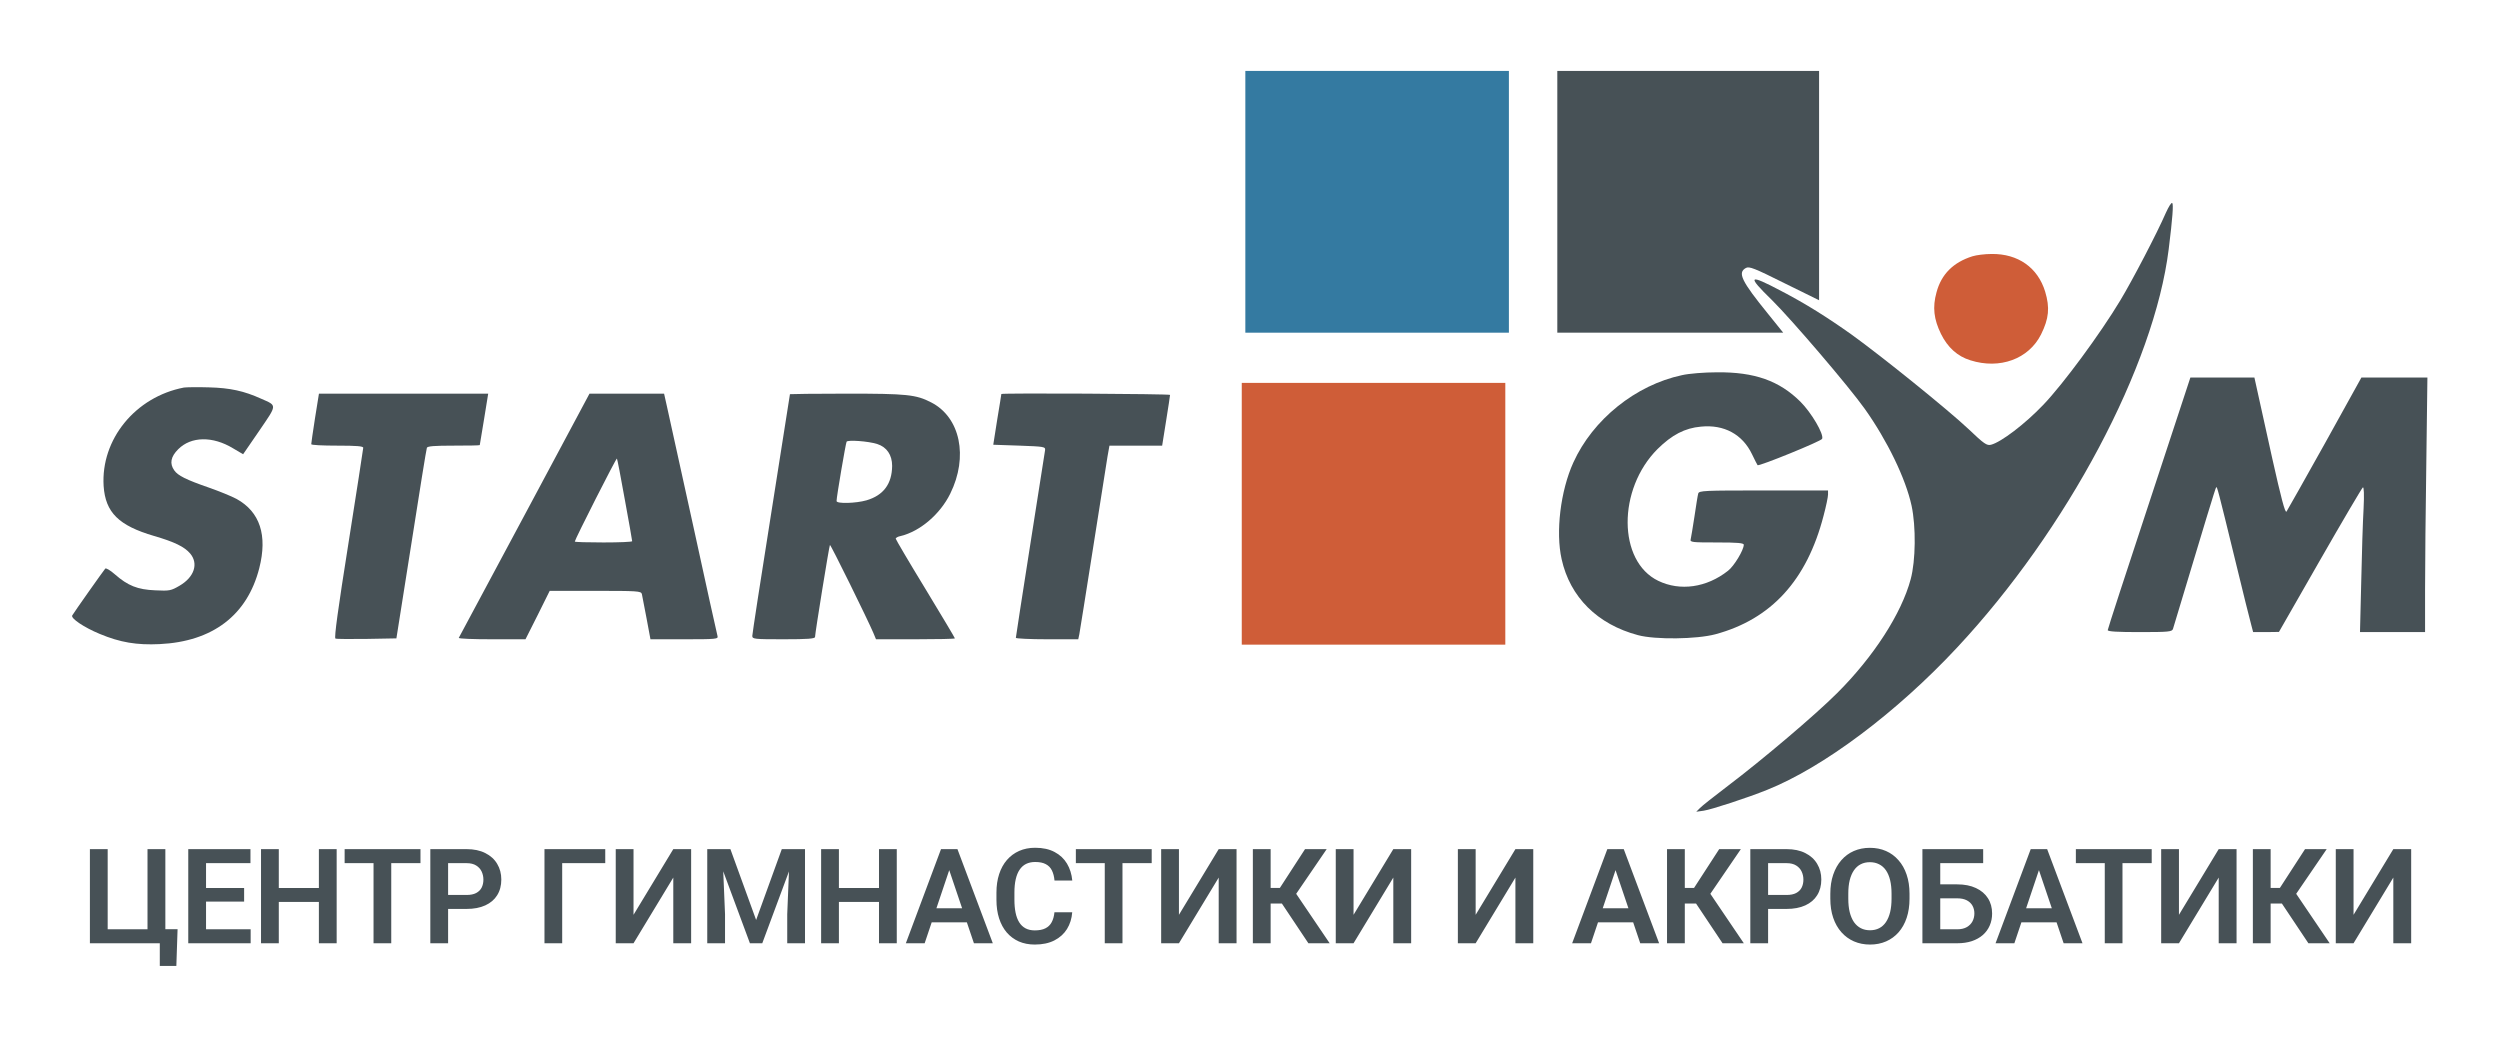
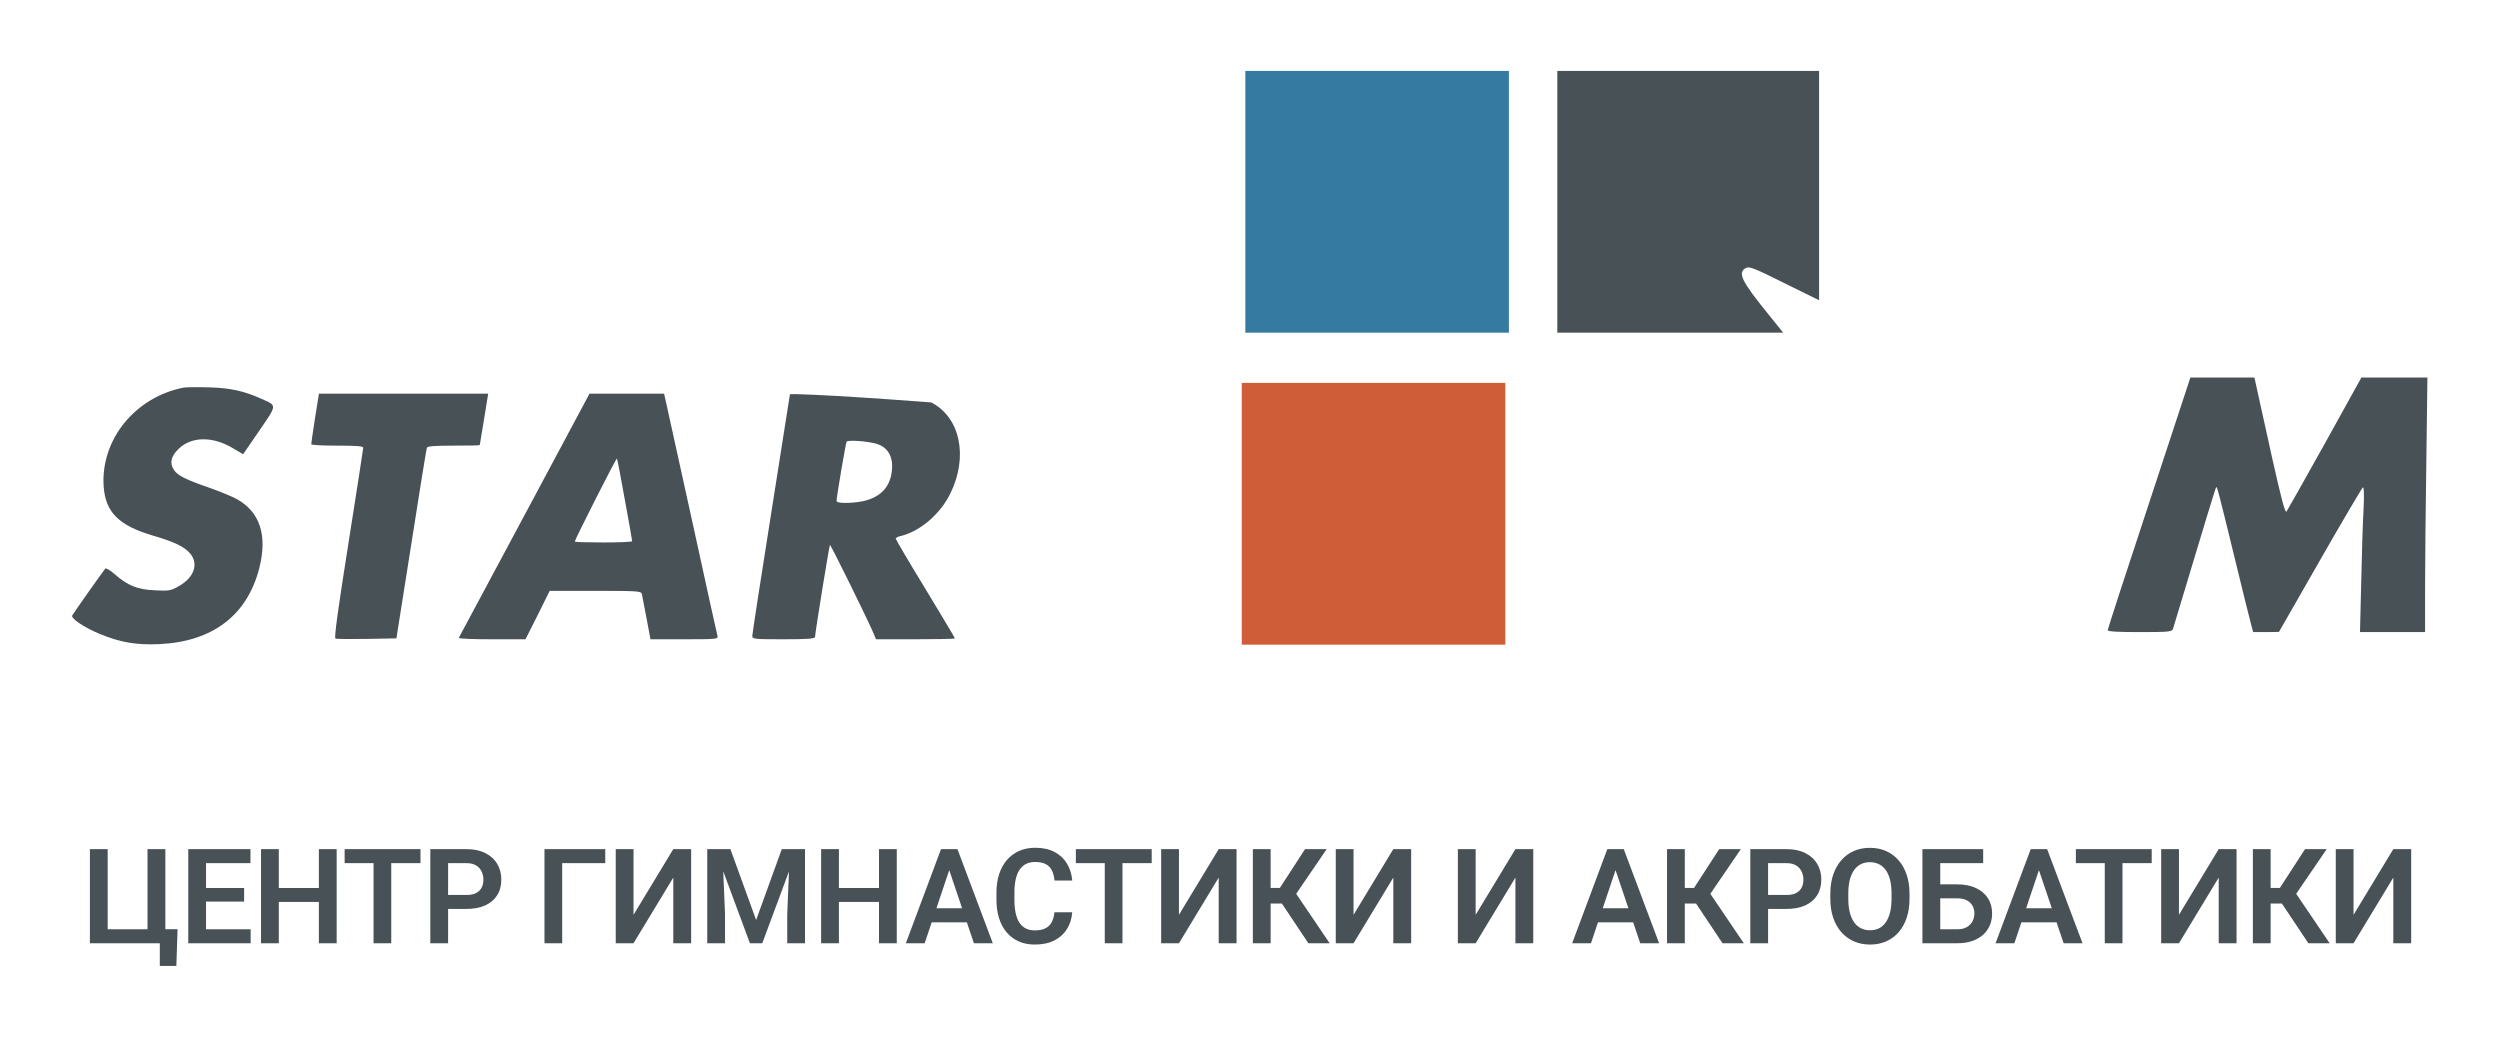
<svg xmlns="http://www.w3.org/2000/svg" width="1410" height="585" viewBox="0 0 1410 585" fill="none">
  <g filter="url(#filter0_d_3960_877)">
    <path d="M692.373 103.817V177.635H766.696H841.019V103.817V30H766.696H692.373V103.817Z" fill="#347AA1" />
    <path d="M868.322 103.817V177.635H932.028H995.733L987.34 167.219C972.071 148.411 969.846 143.759 974.7 141.13C976.52 140.119 979.453 141.231 996.441 149.726L1015.96 159.332V94.716V30H942.14H868.322V103.817Z" fill="#475156" />
-     <path d="M1211.52 110.087C1206.67 121.311 1192.51 148.411 1185.84 159.433C1174.41 178.443 1153.58 206.656 1142.45 218.285C1132.14 229.104 1118.59 239.418 1112.93 240.834C1110.6 241.441 1108.98 240.329 1100.29 232.037C1088.96 221.318 1051.35 190.982 1034.36 178.747C1020.4 168.837 1008.67 161.455 994.719 154.175C976.012 144.265 975.001 145.276 989.461 159.332C1000.48 170.253 1032.44 207.566 1041.74 220.61C1054.38 238.407 1064.8 259.845 1068.13 275.215C1070.66 287.046 1070.46 306.157 1067.63 316.674C1062.47 335.988 1046.69 360.459 1026.17 380.885C1013.63 393.424 984.102 418.4 964.485 433.265C956.901 439.028 949.822 444.59 948.71 445.803L946.688 447.826L950.935 447.219C955.182 446.612 975.911 439.837 986.63 435.489C1018.28 422.849 1059.64 391.907 1093.92 355.099C1155.9 288.664 1204.95 196.342 1213.14 130.614C1215.36 112.716 1215.87 105.334 1215.16 104.525C1214.65 104.019 1213.14 106.547 1211.52 110.087Z" fill="#475156" />
-     <path d="M1102.41 134.558C1091.59 137.996 1084.92 144.67 1082.19 154.883C1079.86 163.276 1080.67 170.051 1084.72 178.342C1088.46 185.926 1094.02 190.982 1101.3 193.207C1117.88 198.465 1134.16 192.499 1141.14 178.646C1145.59 169.646 1146.2 163.579 1143.47 154.478C1139.32 140.928 1128.2 133.041 1113.23 133.243C1109.49 133.243 1104.64 133.85 1102.41 134.558Z" fill="#CF5D38" />
-     <path d="M938.602 201.6C912.514 207.161 888.346 226.576 877.324 250.946C870.145 266.822 867.313 289.978 870.751 305.348C875.504 326.786 890.975 342.156 913.828 348.223C923.536 350.852 946.995 350.549 957.512 347.717C988.96 339.223 1009.08 317.281 1018.49 280.878C1019.9 275.619 1021.01 270.26 1021.01 268.945V266.62H984.713C950.939 266.62 948.31 266.721 947.804 268.339C947.501 269.35 946.591 275.114 945.681 281.282C944.771 287.349 943.76 293.214 943.557 294.124C943.052 295.843 944.265 295.944 958.22 295.944C970.152 295.944 973.489 296.248 973.489 297.259C973.489 300.191 968.028 309.292 964.59 311.921C952.557 321.426 937.591 323.55 925.255 317.584C902.402 306.562 902.199 265.912 924.85 243.261C932.94 235.273 940.22 231.43 949.321 230.621C962.366 229.307 972.781 234.969 978.14 246.194C979.657 249.328 981.073 252.16 981.275 252.362C981.882 253.171 1017.27 238.812 1017.68 237.497C1018.79 234.868 1011.61 222.734 1005.44 216.565C993.51 204.735 979.556 199.78 958.422 199.982C951.242 199.982 942.546 200.69 938.602 201.6Z" fill="#475156" />
    <path d="M1202.12 273.597C1189.28 312.427 1178.76 344.785 1178.76 345.392C1178.76 346.201 1184.32 346.504 1196.86 346.504C1213.24 346.504 1215.06 346.302 1215.57 344.684C1233.87 283.81 1239.53 265.103 1239.94 264.799C1240.44 264.294 1240.95 266.114 1250.56 305.551C1255 323.853 1259.15 340.639 1259.76 342.661L1260.77 346.504H1268.05L1275.33 346.403L1298.49 305.955C1311.23 283.709 1322.15 265.204 1322.65 264.901C1323.26 264.496 1323.46 268.844 1323.06 276.833C1322.65 283.709 1322.05 302.214 1321.74 317.887L1321.04 346.504H1339.44H1357.74V322.438C1357.74 309.292 1358.05 276.934 1358.45 250.643L1359.06 202.914H1340.45H1321.84L1301.22 240.126C1289.79 260.552 1280.08 277.844 1279.58 278.552C1278.77 279.462 1276.54 270.766 1271.59 248.721C1267.85 231.632 1264 214.24 1263.09 210.195L1261.48 202.914H1243.38H1225.38L1202.12 273.597Z" fill="#475156" />
    <path d="M690.352 279.765V353.582H764.674H838.997V279.765V205.948H764.674H690.352V279.765Z" fill="#CF5D38" />
    <path d="M93.745 208.577C66.342 213.835 46.826 237.8 48.444 264.092C49.455 279.057 56.938 286.439 76.96 292.304C88.386 295.641 94.049 298.371 97.285 302.214C102.037 307.876 99.61 315.46 91.319 320.314C86.465 323.145 85.656 323.348 77.566 322.943C67.555 322.539 62.095 320.314 54.814 313.943C52.185 311.618 49.758 310.202 49.354 310.708C48.444 311.719 31.86 335.179 30.748 337.1C29.737 338.718 37.422 343.875 46.219 347.515C57.848 352.369 67.151 353.886 79.993 353.279C109.925 351.863 129.441 336.999 136.216 310.505C140.968 291.899 136.62 278.653 123.373 271.372C120.542 269.855 113.565 267.024 107.801 265.002C94.959 260.552 90.307 258.227 88.285 255.294C85.555 251.452 86.263 247.609 90.51 243.362C97.79 236.081 109.925 235.879 121.452 242.856L127.115 246.193L136.216 232.947C146.429 217.981 146.429 218.891 137.227 214.846C127.62 210.498 119.733 208.779 107.902 208.476C101.532 208.274 95.161 208.375 93.745 208.577Z" fill="#475156" />
    <path d="M167.664 225.869C166.45 233.554 165.54 240.126 165.54 240.531C165.54 241.036 172.113 241.34 180.202 241.34C191.224 241.34 194.865 241.643 194.865 242.553C194.865 243.261 191.022 267.732 186.472 296.753C180.708 333.055 178.382 349.841 179.191 350.144C179.798 350.448 187.786 350.448 196.887 350.347L213.572 350.043L221.965 296.956C226.515 267.732 230.459 243.261 230.762 242.553C231.065 241.643 235.009 241.34 245.93 241.34C254.02 241.34 260.592 241.239 260.592 241.036C260.592 240.935 261.705 234.363 263.019 226.374L265.345 212.015H217.617H169.888L167.664 225.869Z" fill="#475156" />
    <path d="M285.871 280.473C265.647 318.191 248.963 349.335 248.76 349.74C248.558 350.245 256.951 350.549 267.366 350.549H286.377L293.253 336.898L300.028 323.247H325.712C349.374 323.247 351.498 323.348 352.003 324.966C352.206 325.977 353.419 332.145 354.633 338.617L356.857 350.549H376.07C393.867 350.549 395.181 350.448 394.676 348.729C394.372 347.819 388.204 319.707 380.924 286.338C373.542 252.969 366.868 222.633 366.059 218.79L364.542 212.015H343.509H322.477L285.871 280.473ZM342.397 271.777C344.723 284.316 346.543 294.832 346.543 295.236C346.543 295.641 339.262 295.944 330.364 295.944C321.465 295.944 314.185 295.742 314.185 295.439C314.185 294.326 337.543 248.216 337.948 248.62C338.15 248.823 340.172 259.238 342.397 271.777Z" fill="#475156" />
-     <path d="M435.53 212.318C435.53 212.521 430.777 242.857 424.912 279.765C419.048 316.573 414.295 347.616 414.295 348.628C414.295 350.448 415.306 350.549 431.991 350.549C445.44 350.549 449.687 350.245 449.687 349.234C449.687 347.111 457.675 297.764 458.08 297.36C458.484 296.955 479.517 339.729 482.551 346.909L484.067 350.549H506.314C518.549 350.549 528.56 350.347 528.56 350.043C528.56 349.74 521.077 337.201 511.875 322.033C502.673 306.966 495.191 294.225 495.191 293.821C495.191 293.315 496.404 292.607 498.022 292.304C508.943 289.675 520.268 279.967 525.931 268.44C536.245 247.609 531.594 225.363 515.212 216.97C506.617 212.521 501.46 212.015 467.686 212.015C449.99 212.015 435.53 212.217 435.53 212.318ZM484.775 240.43C490.135 242.149 493.168 246.598 493.168 252.766C493.067 262.878 488.314 269.35 478.708 272.181C472.742 273.9 461.821 274.204 461.821 272.586C461.821 270.159 466.978 240.025 467.484 239.115C468.192 238.003 479.719 238.812 484.775 240.43Z" fill="#475156" />
-     <path d="M554.753 212.217C554.753 212.42 553.741 218.891 552.427 226.677L550.202 240.834L564.966 241.34C578.92 241.845 579.628 241.946 579.426 243.868C579.223 244.98 575.482 269.047 571.033 297.36C566.584 325.775 562.943 349.234 562.943 349.74C562.943 350.144 570.831 350.549 580.538 350.549H598.133L598.74 347.717C599.043 346.201 602.481 324.46 606.425 299.483C610.368 274.406 614.11 251.148 614.615 247.609L615.728 241.34H630.592H645.457L647.681 227.385C648.895 219.801 649.906 213.229 649.906 212.723C649.906 212.116 554.955 211.611 554.753 212.217Z" fill="#475156" />
+     <path d="M435.53 212.318C435.53 212.521 430.777 242.857 424.912 279.765C419.048 316.573 414.295 347.616 414.295 348.628C414.295 350.448 415.306 350.549 431.991 350.549C445.44 350.549 449.687 350.245 449.687 349.234C449.687 347.111 457.675 297.764 458.08 297.36C458.484 296.955 479.517 339.729 482.551 346.909L484.067 350.549H506.314C518.549 350.549 528.56 350.347 528.56 350.043C528.56 349.74 521.077 337.201 511.875 322.033C502.673 306.966 495.191 294.225 495.191 293.821C495.191 293.315 496.404 292.607 498.022 292.304C508.943 289.675 520.268 279.967 525.931 268.44C536.245 247.609 531.594 225.363 515.212 216.97C449.99 212.015 435.53 212.217 435.53 212.318ZM484.775 240.43C490.135 242.149 493.168 246.598 493.168 252.766C493.067 262.878 488.314 269.35 478.708 272.181C472.742 273.9 461.821 274.204 461.821 272.586C461.821 270.159 466.978 240.025 467.484 239.115C468.192 238.003 479.719 238.812 484.775 240.43Z" fill="#475156" />
    <path d="M90.152 514.087L89.459 534.8H80.124V522H75.565V514.087H90.152ZM40.704 522V468.906H50.732V514.123H73.195V468.906H83.26V522H40.704ZM131.368 514.123V522H103.144V514.123H131.368ZM106.207 468.906V522H96.179V468.906H106.207ZM127.685 490.822V498.516H103.144V490.822H127.685ZM131.259 468.906V476.819H103.144V468.906H131.259ZM172.439 490.822V498.698H144.506V490.822H172.439ZM147.241 468.906V522H137.213V468.906H147.241ZM179.878 468.906V522H169.85V468.906H179.878ZM210.666 468.906V522H200.674V468.906H210.666ZM227.148 468.906V476.819H184.374V468.906H227.148ZM253.122 502.637H239.447V494.76H253.122C255.359 494.76 257.17 494.395 258.555 493.666C259.965 492.912 260.999 491.891 261.655 490.603C262.311 489.29 262.64 487.795 262.64 486.118C262.64 484.489 262.311 482.969 261.655 481.559C260.999 480.149 259.965 479.007 258.555 478.132C257.17 477.256 255.359 476.819 253.122 476.819H242.729V522H232.701V468.906H253.122C257.255 468.906 260.78 469.647 263.697 471.13C266.639 472.589 268.875 474.619 270.407 477.22C271.963 479.797 272.741 482.738 272.741 486.045C272.741 489.472 271.963 492.426 270.407 494.906C268.875 497.386 266.639 499.294 263.697 500.631C260.78 501.968 257.255 502.637 253.122 502.637ZM331.362 468.906V476.819H307.075V522H297.084V468.906H331.362ZM347.308 505.955L369.734 468.906H379.799V522H369.734V484.951L347.308 522H337.279V468.906H347.308V505.955ZM393.265 468.906H401.944L416.457 508.872L430.934 468.906H439.649L419.921 522H412.956L393.265 468.906ZM388.889 468.906H397.385L398.917 505.627V522H388.889V468.906ZM435.492 468.906H444.025V522H433.997V505.627L435.492 468.906ZM488.341 490.822V498.698H460.409V490.822H488.341ZM463.143 468.906V522H453.115V468.906H463.143ZM495.78 468.906V522H485.752V468.906H495.78ZM526.641 476.965L511.507 522H500.896L520.733 468.906H527.516L526.641 476.965ZM539.294 522L524.088 476.965L523.176 468.906H529.996L549.942 522H539.294ZM538.602 502.272V510.185H510.122V502.272H538.602ZM584.705 504.533H594.733C594.465 508.082 593.481 511.23 591.779 513.978C590.077 516.7 587.707 518.84 584.668 520.396C581.629 521.951 577.946 522.729 573.619 522.729C570.288 522.729 567.286 522.146 564.612 520.979C561.962 519.788 559.689 518.098 557.793 515.91C555.921 513.698 554.487 511.048 553.49 507.961C552.493 504.849 551.995 501.36 551.995 497.495V493.447C551.995 489.582 552.505 486.093 553.526 482.982C554.547 479.87 556.006 477.22 557.902 475.032C559.823 472.82 562.12 471.118 564.794 469.927C567.493 468.736 570.507 468.14 573.838 468.14C578.165 468.14 581.824 468.942 584.814 470.547C587.804 472.127 590.126 474.303 591.779 477.074C593.432 479.845 594.429 483.03 594.769 486.628H584.741C584.547 484.392 584.06 482.495 583.282 480.939C582.529 479.384 581.386 478.205 579.855 477.402C578.347 476.576 576.342 476.162 573.838 476.162C571.893 476.162 570.179 476.527 568.696 477.256C567.237 477.986 566.022 479.08 565.049 480.538C564.077 481.973 563.348 483.772 562.862 485.935C562.375 488.075 562.132 490.554 562.132 493.374V497.495C562.132 500.193 562.351 502.612 562.789 504.752C563.226 506.891 563.907 508.702 564.831 510.185C565.754 511.668 566.946 512.798 568.404 513.576C569.863 514.354 571.601 514.743 573.619 514.743C576.074 514.743 578.068 514.354 579.599 513.576C581.155 512.798 582.334 511.656 583.137 510.149C583.963 508.641 584.486 506.769 584.705 504.533ZM623.077 468.906V522H613.085V468.906H623.077ZM639.559 468.906V476.819H596.785V468.906H639.559ZM654.922 505.955L677.348 468.906H687.413V522H677.348V484.951L654.922 522H644.894V468.906H654.922V505.955ZM706.641 468.906V522H696.612V468.906H706.641ZM738.256 468.906L717.289 499.61H704.124L702.812 490.785H711.855L726.04 468.906H738.256ZM727.937 522L711.928 498.005L718.674 490.603L739.934 522H727.937ZM753.4 505.955L775.826 468.906H785.891V522H775.826V484.951L753.4 522H743.372V468.906H753.4V505.955ZM822.268 505.955L844.694 468.906H854.759V522H844.694V484.951L822.268 522H812.24V468.906H822.268V505.955ZM902.44 476.965L887.307 522H876.695L896.533 468.906H903.315L902.44 476.965ZM915.094 522L899.888 476.965L898.976 468.906H905.795L925.742 522H915.094ZM914.401 502.272V510.185H885.921V502.272H914.401ZM940.229 468.906V522H930.201V468.906H940.229ZM971.845 468.906L950.877 499.61H937.713L936.4 490.785H945.444L959.629 468.906H971.845ZM961.525 522L945.517 498.005L952.263 490.603L973.522 522H961.525ZM997.6 502.637H983.925V494.76H997.6C999.837 494.76 1001.65 494.395 1003.03 493.666C1004.44 492.912 1005.48 491.891 1006.13 490.603C1006.79 489.29 1007.12 487.795 1007.12 486.118C1007.12 484.489 1006.79 482.969 1006.13 481.559C1005.48 480.149 1004.44 479.007 1003.03 478.132C1001.65 477.256 999.837 476.819 997.6 476.819H987.207V522H977.179V468.906H997.6C1001.73 468.906 1005.26 469.647 1008.18 471.13C1011.12 472.589 1013.35 474.619 1014.88 477.22C1016.44 479.797 1017.22 482.738 1017.22 486.045C1017.22 489.472 1016.44 492.426 1014.88 494.906C1013.35 497.386 1011.12 499.294 1008.18 500.631C1005.26 501.968 1001.73 502.637 997.6 502.637ZM1066.97 494.104V496.839C1066.97 500.85 1066.43 504.46 1065.36 507.669C1064.29 510.854 1062.77 513.564 1060.81 515.801C1058.84 518.037 1056.49 519.751 1053.77 520.942C1051.04 522.134 1048.02 522.729 1044.69 522.729C1041.41 522.729 1038.39 522.134 1035.64 520.942C1032.92 519.751 1030.56 518.037 1028.57 515.801C1026.58 513.564 1025.03 510.854 1023.94 507.669C1022.84 504.46 1022.3 500.85 1022.3 496.839V494.104C1022.3 490.068 1022.84 486.458 1023.94 483.273C1025.03 480.089 1026.56 477.378 1028.53 475.141C1030.5 472.881 1032.85 471.154 1035.57 469.963C1038.32 468.772 1041.33 468.176 1044.61 468.176C1047.95 468.176 1050.97 468.772 1053.69 469.963C1056.42 471.154 1058.76 472.881 1060.73 475.141C1062.73 477.378 1064.26 480.089 1065.33 483.273C1066.42 486.458 1066.97 490.068 1066.97 494.104ZM1056.83 496.839V494.031C1056.83 491.138 1056.56 488.597 1056.03 486.409C1055.49 484.197 1054.7 482.337 1053.66 480.83C1052.61 479.323 1051.32 478.192 1049.79 477.439C1048.26 476.661 1046.54 476.272 1044.61 476.272C1042.67 476.272 1040.94 476.661 1039.44 477.439C1037.95 478.192 1036.69 479.323 1035.64 480.83C1034.6 482.337 1033.8 484.197 1033.24 486.409C1032.7 488.597 1032.44 491.138 1032.44 494.031V496.839C1032.44 499.707 1032.7 502.248 1033.24 504.46C1033.8 506.672 1034.6 508.544 1035.64 510.076C1036.71 511.583 1038 512.726 1039.51 513.503C1041.02 514.281 1042.74 514.67 1044.69 514.67C1046.63 514.67 1048.36 514.281 1049.87 513.503C1051.37 512.726 1052.64 511.583 1053.66 510.076C1054.7 508.544 1055.49 506.672 1056.03 504.46C1056.56 502.248 1056.83 499.707 1056.83 496.839ZM1108.51 468.906V476.819H1084.23V522H1074.24V468.906H1108.51ZM1080.98 488.78H1093.85C1097.96 488.78 1101.49 489.472 1104.43 490.858C1107.37 492.22 1109.62 494.128 1111.18 496.583C1112.76 499.039 1113.55 501.919 1113.55 505.226C1113.55 507.705 1113.1 509.966 1112.2 512.008C1111.32 514.05 1110.03 515.825 1108.33 517.332C1106.63 518.815 1104.56 519.97 1102.13 520.797C1099.7 521.599 1096.94 522 1093.85 522H1074.24V468.906H1084.3V514.123H1093.85C1096.04 514.123 1097.85 513.71 1099.29 512.884C1100.72 512.057 1101.79 510.963 1102.5 509.602C1103.2 508.24 1103.55 506.757 1103.55 505.153C1103.55 503.573 1103.2 502.138 1102.5 500.85C1101.79 499.561 1100.72 498.54 1099.29 497.787C1097.85 497.033 1096.04 496.656 1093.85 496.656H1080.98V488.78ZM1141.23 476.965L1126.1 522H1115.49L1135.33 468.906H1142.11L1141.23 476.965ZM1153.89 522L1138.68 476.965L1137.77 468.906H1144.59L1164.53 522H1153.89ZM1153.19 502.272V510.185H1124.71V502.272H1153.19ZM1187.08 468.906V522H1177.09V468.906H1187.08ZM1203.56 468.906V476.819H1160.79V468.906H1203.56ZM1218.93 505.955L1241.35 468.906H1251.42V522H1241.35V484.951L1218.93 522H1208.9V468.906H1218.93V505.955ZM1270.64 468.906V522H1260.62V468.906H1270.64ZM1302.26 468.906L1281.29 499.61H1268.13L1266.82 490.785H1275.86L1290.04 468.906H1302.26ZM1291.94 522L1275.93 498.005L1282.68 490.603L1303.94 522H1291.94ZM1317.4 505.955L1339.83 468.906H1349.9V522H1339.83V484.951L1317.4 522H1307.38V468.906H1317.4V505.955Z" fill="#475156" />
  </g>
  <defs>
    <filter id="filter0_d_3960_877" x="0.658" y="0" width="1408.4" height="584.8" filterUnits="userSpaceOnUse" color-interpolation-filters="sRGB">
      <feFlood flood-opacity="0" result="BackgroundImageFix" />
      <feColorMatrix in="SourceAlpha" type="matrix" values="0 0 0 0 0 0 0 0 0 0 0 0 0 0 0 0 0 0 127 0" result="hardAlpha" />
      <feOffset dx="10" dy="10" />
      <feGaussianBlur stdDeviation="20" />
      <feComposite in2="hardAlpha" operator="out" />
      <feColorMatrix type="matrix" values="0 0 0 0 0 0 0 0 0 0 0 0 0 0 0 0 0 0 0.3 0" />
      <feBlend mode="normal" in2="BackgroundImageFix" result="effect1_dropShadow_3960_877" />
      <feBlend mode="normal" in="SourceGraphic" in2="effect1_dropShadow_3960_877" result="shape" />
    </filter>
  </defs>
</svg>